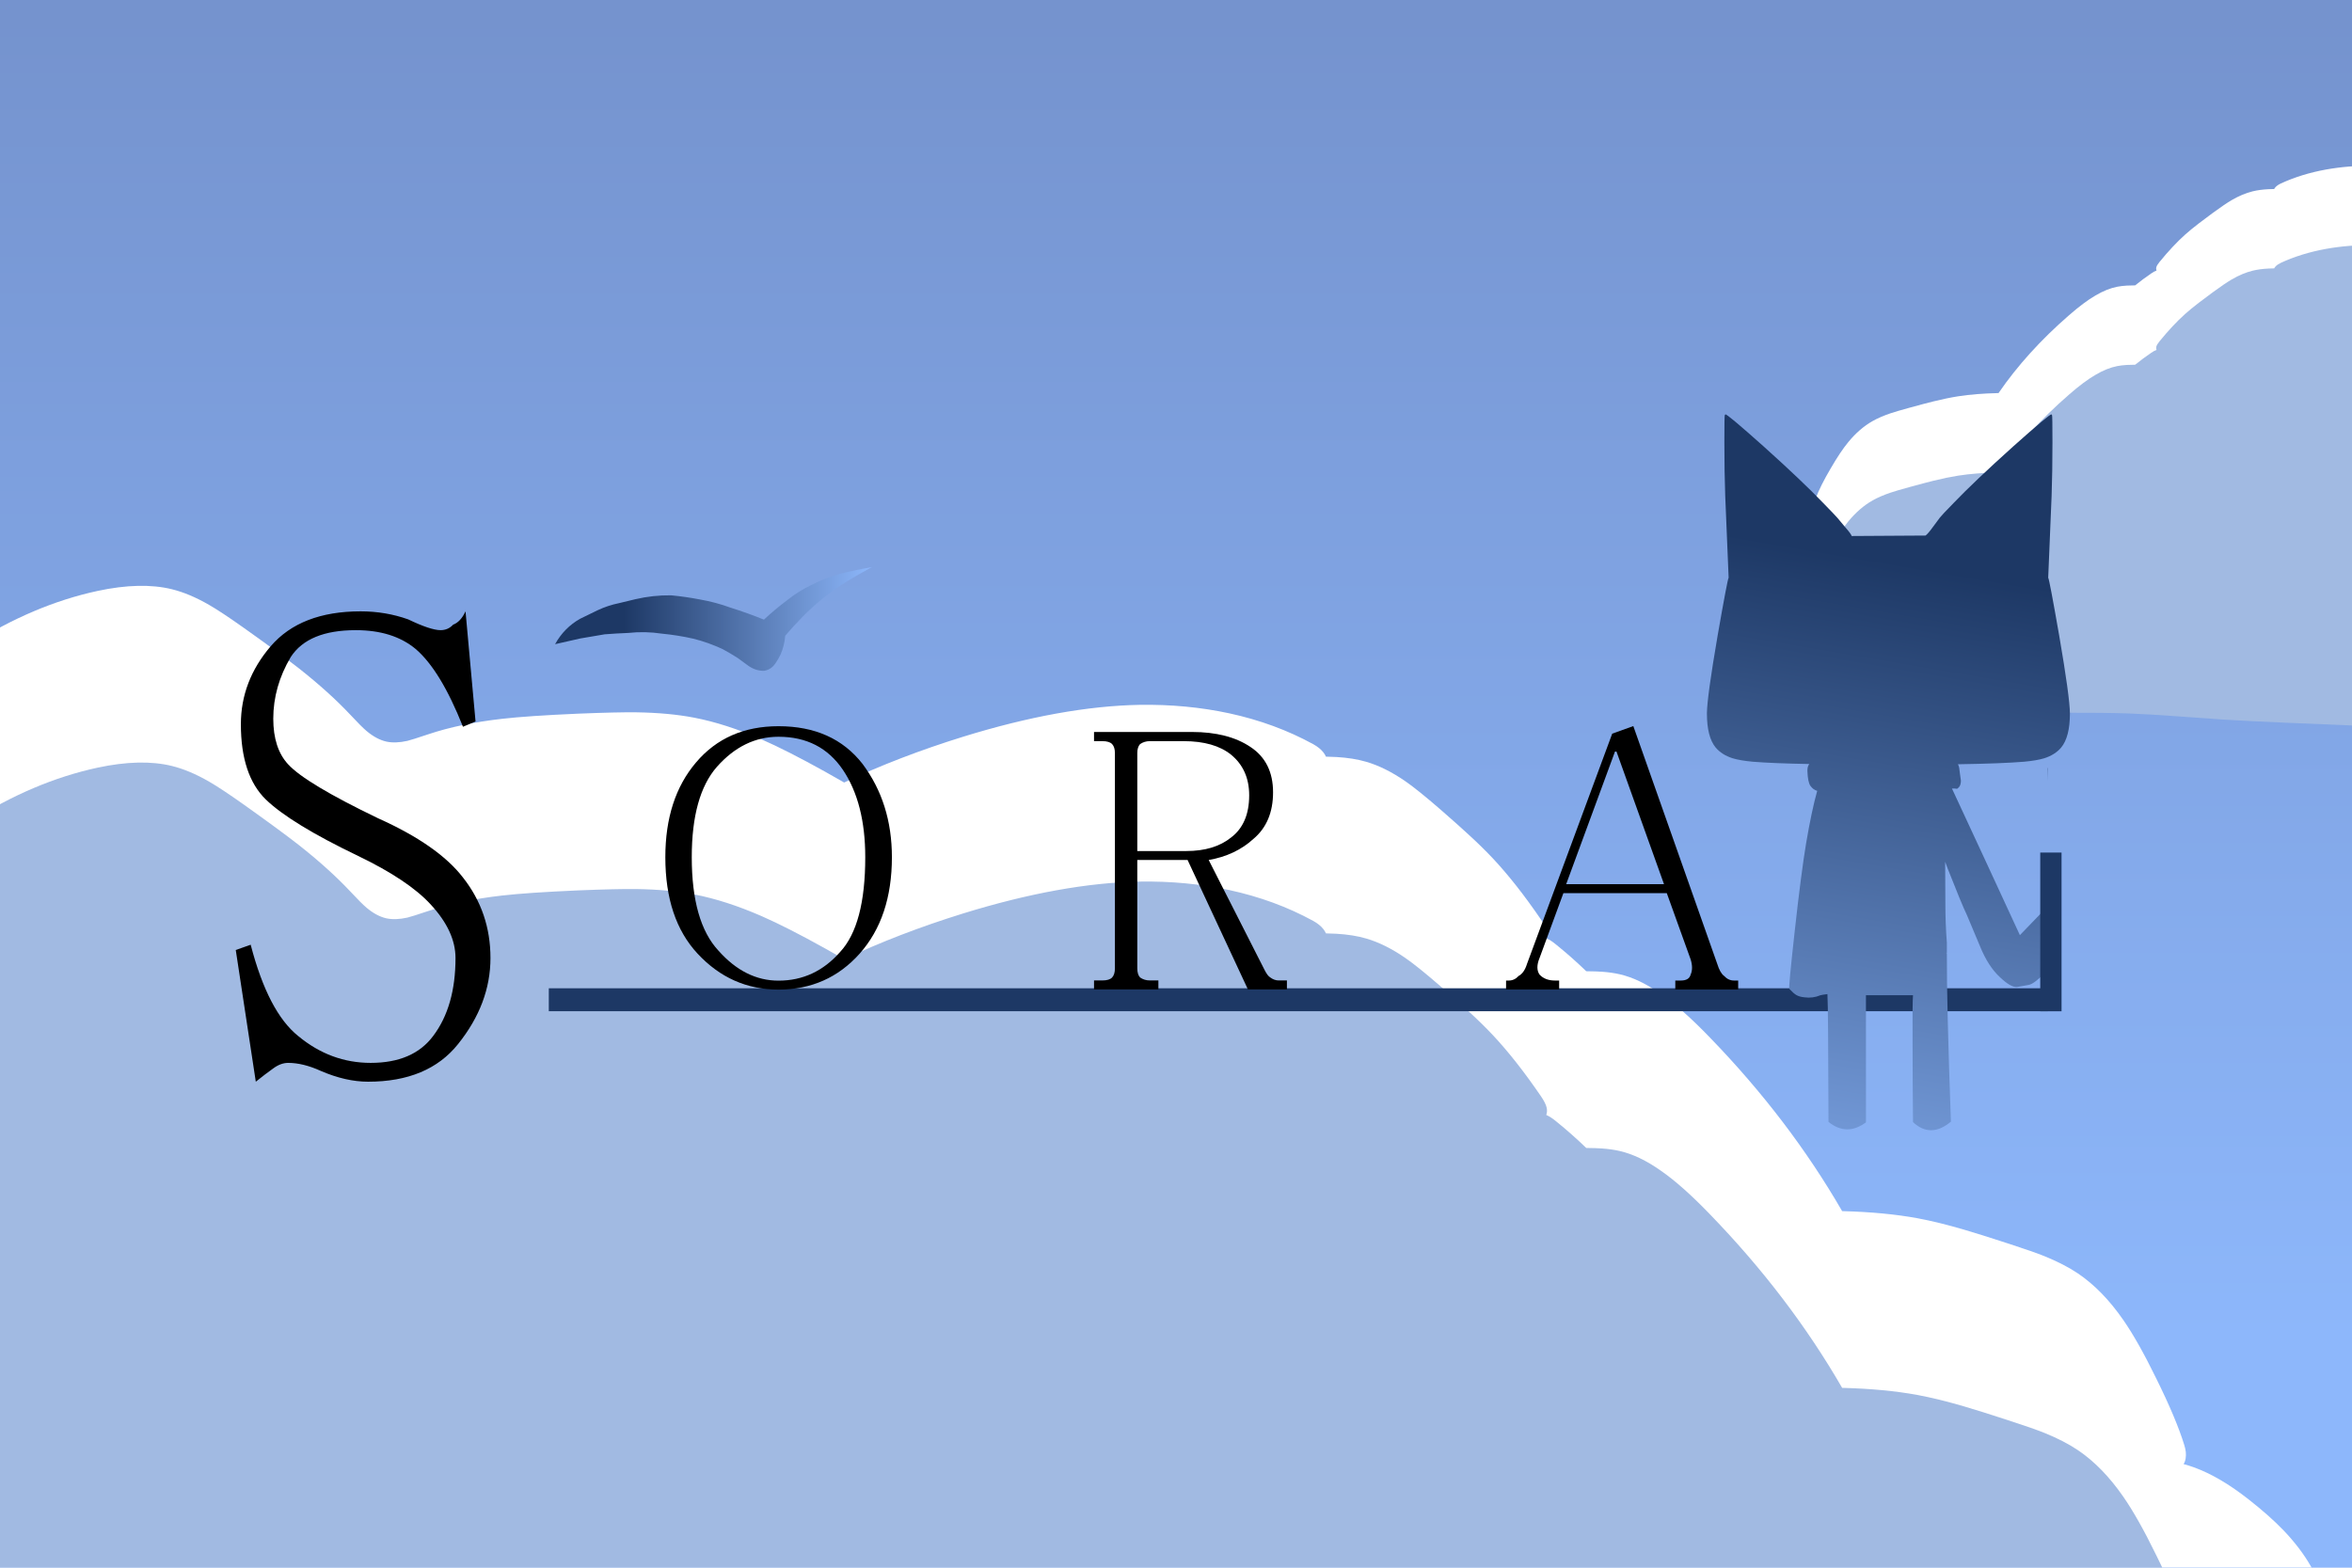
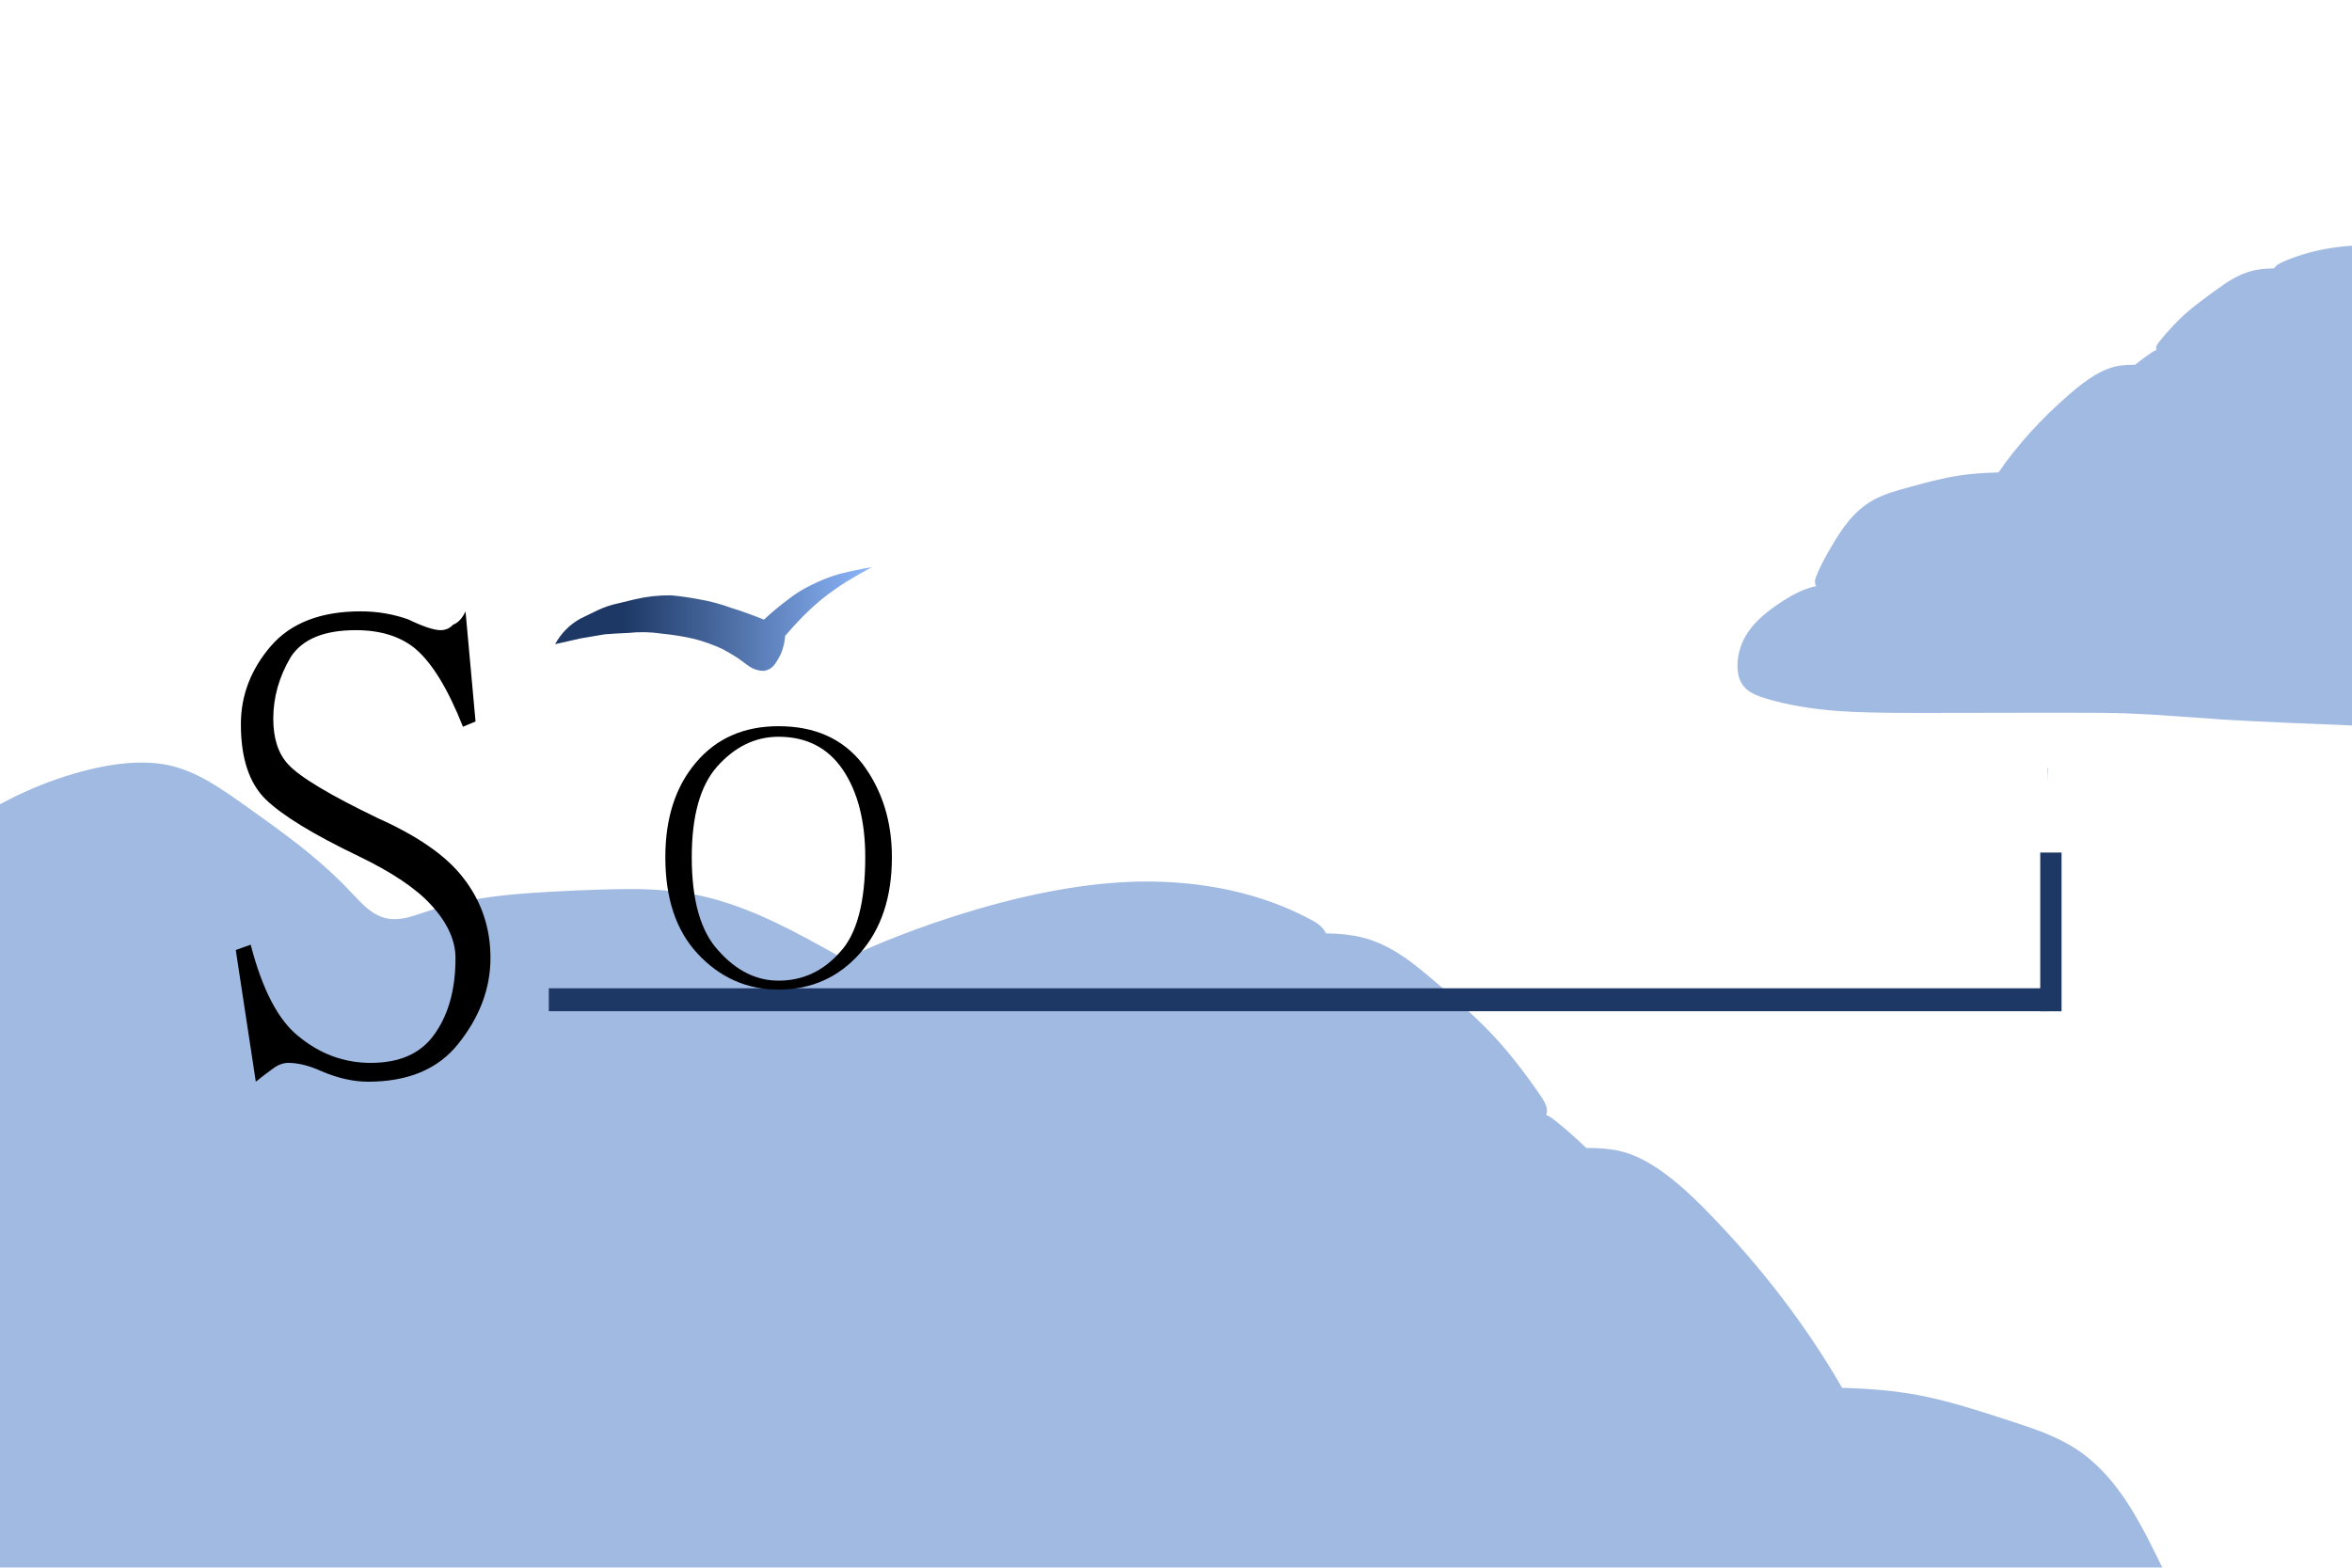
<svg xmlns="http://www.w3.org/2000/svg" xmlns:xlink="http://www.w3.org/1999/xlink" version="1.1" preserveAspectRatio="none" x="0px" y="0px" width="960px" height="640px" viewBox="0 0 960 640">
  <defs>
    <linearGradient id="Gradient_1" gradientUnits="userSpaceOnUse" x1="960" y1="-546.138" x2="960" y2="546.138" spreadMethod="pad">
      <stop offset="0%" stop-color="#5C6EA0" />
      <stop offset="100%" stop-color="#8DB7FB" />
    </linearGradient>
    <linearGradient id="Gradient_2" gradientUnits="userSpaceOnUse" x1="0" y1="11.25" x2="74.4" y2="11.25" spreadMethod="pad">
      <stop offset="21.569%" stop-color="#1D3865" />
      <stop offset="100%" stop-color="#8DB7FB" />
    </linearGradient>
    <linearGradient id="Gradient_3" gradientUnits="userSpaceOnUse" x1="65.513" y1="-10.5" x2="32.388" y2="198.6" spreadMethod="pad">
      <stop offset="21.569%" stop-color="#1D3865" />
      <stop offset="100%" stop-color="#8DB7FB" />
    </linearGradient>
    <filter id="Filter_1" x="-20%" y="-20%" width="140%" height="140%" color-interpolation-filters="sRGB">
      <feGaussianBlur in="SourceGraphic" stdDeviation="5,5" result="result1" />
    </filter>
    <filter id="Filter_2" x="-20%" y="-20%" width="140%" height="140%" color-interpolation-filters="sRGB">
      <feGaussianBlur in="SourceGraphic" stdDeviation="4.667,4.667" result="result1" />
    </filter>
    <filter id="Filter_3" x="-20%" y="-24.68%" width="140%" height="149.361%" color-interpolation-filters="sRGB">
      <feFlood flood-color="#999999" flood-opacity="1" in="SourceGraphic" result="result1" />
      <feComposite in2="SourceGraphic" in="result1" operator="in" result="result2" />
      <feGaussianBlur in="result2" stdDeviation="0,0" result="result3" />
      <feOffset dx="-5.035" dy="6.217" in="result3" result="result4" />
      <feComposite in2="result4" in="SourceGraphic" operator="over" result="result5" />
    </filter>
    <filter id="Filter_4" x="-20%" y="-20%" width="140%" height="140%" color-interpolation-filters="sRGB">
      <feFlood flood-color="#8EA8D4" flood-opacity="1" in="SourceGraphic" result="result1" />
      <feComposite in2="SourceGraphic" in="result1" operator="in" result="result2" />
      <feGaussianBlur in="result2" stdDeviation="1.333,1.333" result="result3" />
      <feFlood flood-color="#153467" flood-opacity="1" in="SourceGraphic" result="result4" />
      <feComposite in2="SourceGraphic" in="result4" operator="in" result="result5" />
      <feGaussianBlur in="result5" stdDeviation="1.333,1.333" result="result6" />
      <feOffset dx="-1.554" dy="1.259" in="result3" result="result7" />
      <feOffset dx="1.554" dy="-1.259" in="result3" result="result8" />
      <feOffset dx="1.554" dy="-1.259" in="result6" result="result9" />
      <feOffset dx="-1.554" dy="1.259" in="result6" result="result10" />
      <feColorMatrix in="SourceGraphic" type="matrix" values="0 0 0 0 255 0 0 0 0 255 0 0 0 0 255 0 0 0 255 0" result="result11" />
      <feFlood flood-color="#000000" flood-opacity="0" in="SourceGraphic" result="result12" />
      <feComposite in2="result8" in="result7" operator="arithmetic" k1="0" k2="-1" k3="1" k4="0" result="result13" />
      <feComposite in2="result10" in="result9" operator="arithmetic" k1="0" k2="-1" k3="1" k4="0" result="result14" />
      <feComposite in2="result12" in="result13" operator="xor" result="result15" />
      <feComposite in2="result15" in="result14" operator="xor" result="result16" />
      <feComposite in2="result11" in="result16" operator="in" result="result17" />
      <feBlend mode="normal" in2="SourceGraphic" in="result17" result="result18" />
    </filter>
    <filter id="Filter_5" x="-20%" y="-20%" width="140%" height="140%" color-interpolation-filters="sRGB">
      <feFlood flood-color="#999999" flood-opacity="1" in="SourceGraphic" result="result1" />
      <feComposite in2="SourceGraphic" in="result1" operator="in" result="result2" />
      <feGaussianBlur in="result2" stdDeviation="0,0" result="result3" />
      <feOffset dx="-3.881" dy="0.968" in="result3" result="result4" />
      <feComposite in2="result4" in="SourceGraphic" operator="over" result="result5" />
    </filter>
    <filter id="Filter_6" x="-20%" y="-20%" width="140%" height="140%" color-interpolation-filters="sRGB">
      <feFlood flood-color="#999999" flood-opacity="1" in="SourceGraphic" result="result1" />
      <feComposite in2="SourceGraphic" in="result1" operator="in" result="result2" />
      <feGaussianBlur in="result2" stdDeviation="0,0" result="result3" />
      <feOffset dx="-3.985" dy="0.349" in="result3" result="result4" />
      <feComposite in2="result4" in="SourceGraphic" operator="over" result="result5" />
    </filter>
    <filter id="Filter_7" x="-20%" y="-20%" width="140%" height="140%" color-interpolation-filters="sRGB">
      <feFlood flood-color="#999999" flood-opacity="1" in="SourceGraphic" result="result1" />
      <feComposite in2="SourceGraphic" in="result1" operator="in" result="result2" />
      <feGaussianBlur in="result2" stdDeviation="0,0" result="result3" />
      <feOffset dx="4" dy="0" in="result3" result="result4" />
      <feComposite in2="result4" in="SourceGraphic" operator="over" result="result5" />
    </filter>
    <filter id="Filter_8" x="-20%" y="-20%" width="140%" height="140%" color-interpolation-filters="sRGB">
      <feFlood flood-color="#999999" flood-opacity="1" in="SourceGraphic" result="result1" />
      <feComposite in2="SourceGraphic" in="result1" operator="in" result="result2" />
      <feGaussianBlur in="result2" stdDeviation="0,0" result="result3" />
      <feOffset dx="4" dy="0" in="result3" result="result4" />
      <feComposite in2="result4" in="SourceGraphic" operator="over" result="result5" />
    </filter>
    <g id="Layer6_0_FILL">
-       <path fill="url(#Gradient_1)" stroke="none" d=" M 960 640 L 960 0 0 0 0 640 960 640 Z" />
-     </g>
+       </g>
    <g id="kumo_0_Layer1_0_FILL">
      <path fill="#FFFFFF" stroke="none" d=" M 1010.25 385.5 Q 1004.5 379.55 996.2 373.05 984.35 363.7 973.7 359.85 971.6 359.1 969.55 358.55 970.2 357.65 970.4 356.2 970.8 353.75 969.85 350.8 966.55 340.05 958.35 323.5 951 308.45 945 299.8 936.5 287.5 926.4 280.7 920.8 276.95 912.95 273.75 908.25 271.85 898.55 268.7 886.3 264.7 879.95 262.85 869.55 259.8 861 258.2 847.65 255.75 830.7 255.3 830.45 255.3 830.2 255.3 808.55 217.8 776.3 184.5 764.85 172.6 756.15 166.6 747.45 160.45 739.45 158.6 736.25 157.85 732.1 157.55 730.15 157.4 725.75 157.35 719.9 151.7 713.6 146.6 711.2 144.6 709.45 143.9 709.45 143.75 709.5 143.65 709.9 142.35 709.6 140.95 709.2 139.05 707.2 136.15 697 121.25 687.6 111.25 683.2 106.55 677.1 101 674.15 98.25 666.15 91.25 657.1 83.4 652 79.85 643.7 74.1 635.95 71.85 630.65 70.3 623.8 69.9 622 69.8 619.5 69.75 619.15 68.9 618.45 68 617 66.15 614.3 64.65 598.7 56.1 580 52.05 562.55 48.3 543.4 48.6 511.55 49.2 471.3 61.65 445.2 69.75 422.85 80.3 418.95 78.05 415 75.85 399.65 67.3 389.15 62.7 374.6 56.35 361.7 53.85 351.35 51.85 338.05 51.65 330.35 51.55 314.25 52.2 293.65 53.1 283.25 54.3 266.05 56.25 253 60.65 246.45 62.85 244.6 63.3 239.7 64.4 236 63.6 232 62.7 227.95 59.3 225.9 57.6 221.25 52.6 212.65 43.45 200.3 33.7 192.9 27.9 177.5 16.95 168.45 10.55 163.65 7.8 155.6 3.15 148.45 1.4 135.85 -1.7 118.1 2.1 65.8 13.4 16.05 66.95 15.5 66.55 14.8 66.25 11.6 64.85 8.9 66.4 4.85 68.75 2.95 76.55 -0.35 90.2 0.15 109.2 0.45 120.2 2.15 142.3 3.4 165.55 1.75 205.2 -0.2 251.25 0 268.2 0.3 296.7 4.2 332.1 6.5 353.55 12.55 395.7 16.2 421.55 19.05 434.8 23.6 456.35 30.65 472.45 31.45 474.3 32.4 475.45 33 476.9 34.25 477.9 35.6 478.9 37.6 479.45 38.9 479.75 41.35 480.05 166.7 494.8 324.6 493.45 387.8 492.85 466.65 489.7 514.65 487.75 608.65 482.95 641.75 481.25 658.25 480 661.85 479.75 694.3 476.95 716.15 475.1 730.4 474.45 747.95 473.65 783.1 473.75 L 893.6 473.95 Q 932.25 474 951.8 472.3 984 469.55 1008.25 460.75 1013.15 458.95 1016.25 457.25 1020.45 455 1023.1 452.1 1029.75 444.8 1029.75 431 1029.65 414.55 1021.55 400.35 1017.25 392.8 1010.25 385.5 Z" />
    </g>
    <g id="kumo_0_Layer0_0_FILL">
      <path fill="#A1BAE2" stroke="none" d=" M 687.6 183.4 Q 683.2 178.7 677.1 173.15 674.15 170.4 666.15 163.4 657.1 155.55 652 152 643.7 146.25 635.95 144 630.65 142.45 623.8 142.05 622 141.95 619.5 141.9 619.15 141.05 618.45 140.15 617 138.3 614.3 136.8 598.7 128.25 580 124.2 562.55 120.45 543.4 120.75 511.55 121.35 471.3 133.8 445.2 141.9 422.85 152.45 418.95 150.2 415 148 399.65 139.45 389.15 134.85 374.6 128.5 361.7 126 351.35 124 338.05 123.8 330.35 123.7 314.25 124.35 293.65 125.25 283.25 126.45 266.05 128.4 253 132.8 246.45 135 244.6 135.45 239.7 136.55 236 135.75 232 134.85 227.95 131.45 225.9 129.75 221.25 124.75 212.65 115.6 200.3 105.85 192.9 100.05 177.5 89.1 168.45 82.7 163.65 79.95 155.6 75.3 148.45 73.55 135.85 70.45 118.1 74.25 65.8 85.55 16.05 139.1 15.5 138.7 14.8 138.4 11.6 137 8.9 138.55 4.85 140.9 2.95 148.7 -0.35 162.35 0.15 181.35 0.45 192.35 2.15 214.45 3.4 237.7 1.75 277.35 -0.2 323.4 0 340.35 0.3 368.85 4.2 404.25 6.5 425.7 12.55 467.85 16.2 493.7 19.05 506.95 23.6 528.5 30.65 544.6 31.45 546.45 32.4 547.6 33 549.05 34.25 550.05 35.6 551.05 37.6 551.6 38.9 551.9 41.35 552.2 166.7 566.95 324.6 565.6 387.8 565 466.65 561.85 514.65 559.9 608.65 555.1 641.75 553.4 658.25 552.15 661.85 551.9 694.3 549.1 716.15 547.25 730.4 546.6 747.95 545.8 783.1 545.9 L 893.6 546.1 Q 932.25 546.15 951.8 544.45 984 541.7 1008.25 532.9 1013.15 531.1 1016.25 529.4 1020.45 527.15 1023.1 524.25 1029.75 516.95 1029.75 503.15 1029.65 486.7 1021.55 472.5 1017.25 464.95 1010.25 457.65 1004.5 451.7 996.2 445.2 984.35 435.85 973.7 432 971.6 431.25 969.55 430.7 970.2 429.8 970.4 428.35 970.8 425.9 969.85 422.95 966.55 412.2 958.35 395.65 951 380.6 945 371.95 936.5 359.65 926.4 352.85 920.8 349.1 912.95 345.9 908.25 344 898.55 340.85 886.3 336.85 879.95 335 869.55 331.95 861 330.35 847.65 327.9 830.7 327.45 830.45 327.45 830.2 327.45 808.55 289.95 776.3 256.65 764.85 244.75 756.15 238.75 747.45 232.6 739.45 230.75 736.25 230 732.1 229.7 730.15 229.55 725.75 229.5 719.9 223.85 713.6 218.75 711.2 216.75 709.45 216.05 709.45 215.9 709.5 215.8 709.9 214.5 709.6 213.1 709.2 211.2 707.2 208.3 697 193.4 687.6 183.4 Z" />
    </g>
    <g id="yea_0_Layer0_0_FILL">
      <path fill="#1D3865" stroke="none" d=" M 352.05 53 L 352.05 48 0 48 0 53 352.05 53 M 352 0 L 352 2.75 352.05 0 352 0 Z" />
    </g>
    <g id="birtd_0_Layer0_0_FILL">
      <path fill="url(#Gradient_2)" stroke="none" d=" M 74.4 0 Q 70.65 0.6 66.95 1.45 63.5 2.35 60.3 3.85 57.2 5.2 54.45 7.25 51.65 9.2 49.05 11.45 45.2 10 41.25 8.85 37.7 7.65 34 7.05 30.65 6.45 27.25 6.15 23 6.1 18.85 7 16.95 7.4 15.05 7.85 12.4 8.35 10 9.4 7.95 10.3 5.9 11.25 2.15 13.2 0 16.8 2.95 16.15 5.95 15.55 8.8 15.1 11.65 14.65 14.4 14.45 17.15 14.35 21.15 13.95 25.05 14.5 28.9 14.85 32.45 15.6 35.95 16.4 39.4 17.9 41.2 18.8 42.95 19.85 44.1 20.65 45.3 21.45 47.1 22.65 49.1 22.6 50.8 22.35 51.8 20.9 52.45 20.05 52.95 19.05 53.85 17.2 54.05 14.95 56.05 12.8 58.2 10.75 60.45 8.65 62.9 6.8 65.5 4.9 68.3 3.25 71.3 1.55 74.4 0 Z" />
    </g>
    <g id="sora_0_Layer0_0_FILL">
-       <path fill="url(#Gradient_3)" stroke="none" d=" M 81.15 6.2 Q 81.15 0.3 81.05 0.25 81 0.15 80.9 0.1 80.6 -0.1 71.9 7.1 62.8 14.7 58.05 19.3 55.103 22.093 54.7 22.6 54.296 23.115 53.1 24.6 51.955 26.079 51.35 26.5 L 34 26.6 Q 33.89 26.177 32.5 24.7 31.158 23.217 30.65 22.65 30.147 22.094 27.2 19.3 22.45 14.7 13.35 7.1 4.65 -0.1 4.35 0.1 4.25 0.15 4.2 0.25 4.1 0.3 4.1 6.2 4.1 12.7 4.3 17.85 L 5.1 35.7 Q 4.85 35.9 2.5 48.4 0.05 61.6 0 65.25 0 70.4 2.05 72.7 3.5 74.3 6.05 75.05 7.85 75.55 10.8 75.8 15.4 76.15 24.05 76.3 23.9 76.45 23.85 76.6 23.6 76.95 23.6 77.85 23.7 80.25 24.3 81.05 24.95 81.9 25.9 82.15 24.6 86.45 23.3 93.55 22.15 99.9 20.6 112.9 19.15 125.05 19.35 125.3 20.35 126.3 21 126.65 21.75 127.05 22.9 127.15 24.85 127.4 26.65 126.7 27 126.6 28.3 126.45 28.5 129.55 28.55 154.3 32.836 157.506 37.35 154.4 L 37.35 126.7 48.4 126.7 Q 48.25 128.25 48.3 136.45 48.3 145.1 48.4 154.35 52.533 157.938 57.3 154.25 56.3 128.5 56.35 117.7 L 56.15 117.4 56.35 117.6 Q 56.35 116.35 56.35 115.25 56 111.05 56 106.65 56 102.1 55.95 97.6 56.2 98.3 56.55 99.1 59.8 106.8 61.05 109.2 62.2 111.7 64.15 116.05 66.05 120.4 68.8 122.75 71.4 125.05 72.85 124.9 74.25 124.65 75.55 124.45 76.8 124.25 79.35 121.85 79.75 121.45 80.1 121.05 L 80.1 107.25 73.5 113.6 Q 65.25 97 57.55 81.65 58.2 81.6 58.75 81.7 59.15 81.45 59.35 81.15 59.65 80.65 59.65 79.9 59.5 79.05 59.45 78.6 59.35 77.65 59.25 77.15 59.15 76.65 58.95 76.35 69.25 76.2 74.45 75.8 77.4 75.55 79.2 75.05 81.75 74.3 83.2 72.7 85.25 70.4 85.25 65.25 85.2 61.6 82.75 48.4 80.4 35.9 80.15 35.7 L 80.95 17.85 Q 81.15 12.7 81.15 6.2 Z" />
-     </g>
+       </g>
    <g id="Layer1_0_FILL">
      <path fill="#1D3865" stroke="none" d=" M 841.45 348.05 L 832.75 348.05 832.75 412.85 841.45 412.85 841.45 348.05 Z" />
    </g>
    <g id="s_0_Layer0_0_FILL">
      <path fill="#000000" stroke="none" d=" M 56.25 24 L 53.9 0 Q 52.75 2.3 51 2.9 49.8 4.1 48.05 4.1 45.7 4.1 40.45 1.75 35.15 0 29.3 0 15.25 0 8.2 7.6 1.2 15.2 1.2 24.6 1.2 35.7 7.05 41 12.9 46.25 28.7 53.3 40.45 58.55 45.7 63.85 51.55 69.7 51.55 75.55 51.55 86.1 46.3 92.55 41.6 98.4 31.65 98.4 22.25 98.4 14.65 92.55 7.6 87.3 3.5 72.65 L 0 73.8 4.7 102.5 Q 7.05 100.75 8.8 99.6 10.55 98.4 12.3 98.4 15.8 98.4 19.95 100.15 25.8 102.5 31.05 102.5 45.1 102.5 52.15 94.3 59.75 85.5 59.75 75.55 59.75 65.6 53.3 58 47.45 50.95 33.4 45.1 16.4 37.5 12.3 33.35 8.8 29.85 8.8 23.4 8.8 16.4 12.9 9.95 17 4.1 28.15 4.1 36.9 4.1 42.2 8.2 48.05 12.85 53.3 25.15 L 56.25 24 Z" />
    </g>
    <g id="o_0_Layer0_0_FILL">
      <path fill="#000000" stroke="none" d=" M 53.15 28.55 Q 53.15 16.75 46.25 8.2 39.35 0 26.55 0 14.4 0 7.2 7.9 0 15.75 0 28.55 0 42 7.55 49.55 15.4 57.4 26.55 57.4 38.05 57.4 45.6 49.55 53.15 41.65 53.15 28.55 M 46.9 28.55 Q 46.9 43.3 41 49.2 35.1 55.45 26.55 55.45 18.7 55.45 12.45 48.9 6.2 42.65 6.2 28.55 6.2 15.1 12.1 8.85 18.35 2.3 26.55 2.3 36.4 2.3 41.65 9.5 46.9 16.75 46.9 28.55 Z" />
    </g>
    <g id="r_0_Layer0_0_FILL">
-       <path fill="#000000" stroke="none" d=" M 36.75 3.3 Q 31.5 0 22.95 0 L 0 0 0 2 1.95 2 Q 3.6 2 4.25 2.65 4.9 3.3 4.9 4.6 L 4.9 51.5 Q 4.9 52.85 4.25 53.5 3.6 54.15 1.95 54.15 L 0 54.15 0 56.1 15.1 56.1 15.1 54.15 13.1 54.15 Q 11.8 54.15 10.8 53.5 10.15 52.85 10.15 51.5 L 10.15 27.9 21.95 27.9 36.1 56.1 45.25 56.1 45.25 54.15 43.3 54.15 Q 42.3 54.15 41.35 53.5 40.7 53.15 40 51.85 L 26.9 27.9 Q 33.15 26.9 37.4 23.3 42 19.7 42 13.15 42 6.55 36.75 3.3 M 21 2 Q 28.2 2 32.15 4.95 36.4 8.2 36.4 13.8 36.4 20 32.15 23 28.2 25.95 21.65 25.95 L 10.15 25.95 10.15 4.6 Q 10.15 3.3 10.8 2.65 11.8 2 13.1 2 L 21 2 Z" />
-     </g>
+       </g>
    <g id="a_0_Layer0_0_FILL">
-       <path fill="#000000" stroke="none" d=" M 13.45 36.4 L 37.7 36.4 43.3 50.85 Q 43.95 52.8 43.3 54.15 42.95 55.45 41 55.45 L 39.7 55.45 39.7 57.4 54.45 57.4 54.45 55.45 53.45 55.45 Q 52.15 55.45 51.15 54.45 50.2 53.8 49.55 51.85 L 29.85 0 24.9 1.65 4.9 51.85 Q 4.25 53.8 2.95 54.45 1.95 55.45 0.65 55.45 L 0 55.45 0 57.4 12.45 57.4 12.45 55.45 11.45 55.45 Q 9.15 55.45 7.85 54.15 6.85 52.8 7.85 50.55 L 13.45 36.4 M 14.1 34.45 L 25.55 5.55 25.9 5.55 37.05 34.45 14.1 34.45 Z" />
-     </g>
+       </g>
  </defs>
  <g transform="matrix( 1, 0, 0, 1, 0,0) ">
    <use xlink:href="#Layer6_0_FILL" />
  </g>
  <g filter="url(#Filter_1)" transform="matrix( 1, 0, 0, 1, 0,0) ">
    <g transform="matrix( 1, 0, 0, 1, -78.3,239.15) ">
      <g transform="matrix( 1, 0, 0, 1, 0,0) ">
        <use xlink:href="#kumo_0_Layer1_0_FILL" />
      </g>
      <g transform="matrix( 1, 0, 0, 1, 0,0) ">
        <use xlink:href="#kumo_0_Layer0_0_FILL" />
      </g>
    </g>
  </g>
  <g filter="url(#Filter_2)" transform="matrix( 1, 0, 0, 1, 0,0) ">
    <g transform="matrix( -0.534, 0, 0, 0.449, 1259.05,45.85) ">
      <g transform="matrix( 1, 0, 0, 1, 0,0) ">
        <use xlink:href="#kumo_0_Layer1_0_FILL" />
      </g>
      <g transform="matrix( 1, 0, 0, 1, 0,0) ">
        <use xlink:href="#kumo_0_Layer0_0_FILL" />
      </g>
    </g>
  </g>
  <g transform="matrix( 1.738, 0, 0, 1.873, 224,313.55) ">
    <g transform="matrix( 1, 0, 0, 1, 0,0) ">
      <use xlink:href="#yea_0_Layer0_0_FILL" />
    </g>
  </g>
  <g filter="url(#Filter_3)" transform="matrix( 1, 0, 0, 1, 0,0) ">
    <g transform="matrix( 1.738, 0, 0, 1.873, 231.6,225.3) ">
      <g transform="matrix( 1, 0, 0, 1, 0,0) ">
        <use xlink:href="#birtd_0_Layer0_0_FILL" />
      </g>
    </g>
  </g>
  <g filter="url(#Filter_4)" transform="matrix( 1, 0, 0, 1, 0,0) ">
    <g transform="matrix( 1.738, 0, 0, 1.873, 696.7,169) ">
      <g transform="matrix( 1, 0, 0, 1, 0,0) ">
        <use xlink:href="#sora_0_Layer0_0_FILL" />
      </g>
    </g>
  </g>
  <g transform="matrix( 1, 0, 0, 1, 0,0) ">
    <use xlink:href="#Layer1_0_FILL" />
  </g>
  <g transform="matrix( 1.738, 0, 0, 1.873, 82.3,196.45) ">
    <g filter="url(#Filter_5)" transform="matrix( 0.576, 0, 0, 0.534, -47.35,-104.85) ">
      <g transform="matrix( 1.738, 0, 0, 1.873, 100,248.5) ">
        <g transform="matrix( 1, 0, 0, 1, 0,0) ">
          <use xlink:href="#s_0_Layer0_0_FILL" />
        </g>
      </g>
    </g>
    <g filter="url(#Filter_6)" transform="matrix( 0.576, 0, 0, 0.534, -47.35,-104.85) ">
      <g transform="matrix( 1.738, 0, 0, 1.873, 275.25,296) ">
        <g transform="matrix( 1, 0, 0, 1, 0,0) ">
          <use xlink:href="#o_0_Layer0_0_FILL" />
        </g>
      </g>
    </g>
    <g filter="url(#Filter_7)" transform="matrix( 0.576, 0, 0, 0.534, -47.35,-104.85) ">
      <g transform="matrix( 1.738, 0, 0, 1.873, 442.05,298.7) ">
        <g transform="matrix( 1, 0, 0, 1, 0,0) ">
          <use xlink:href="#r_0_Layer0_0_FILL" />
        </g>
      </g>
    </g>
    <g filter="url(#Filter_8)" transform="matrix( 0.576, 0, 0, 0.534, -47.35,-104.85) ">
      <g transform="matrix( 1.738, 0, 0, 1.873, 610.05,296.3) ">
        <g transform="matrix( 1, 0, 0, 1, 0,0) ">
          <use xlink:href="#a_0_Layer0_0_FILL" />
        </g>
      </g>
    </g>
  </g>
</svg>